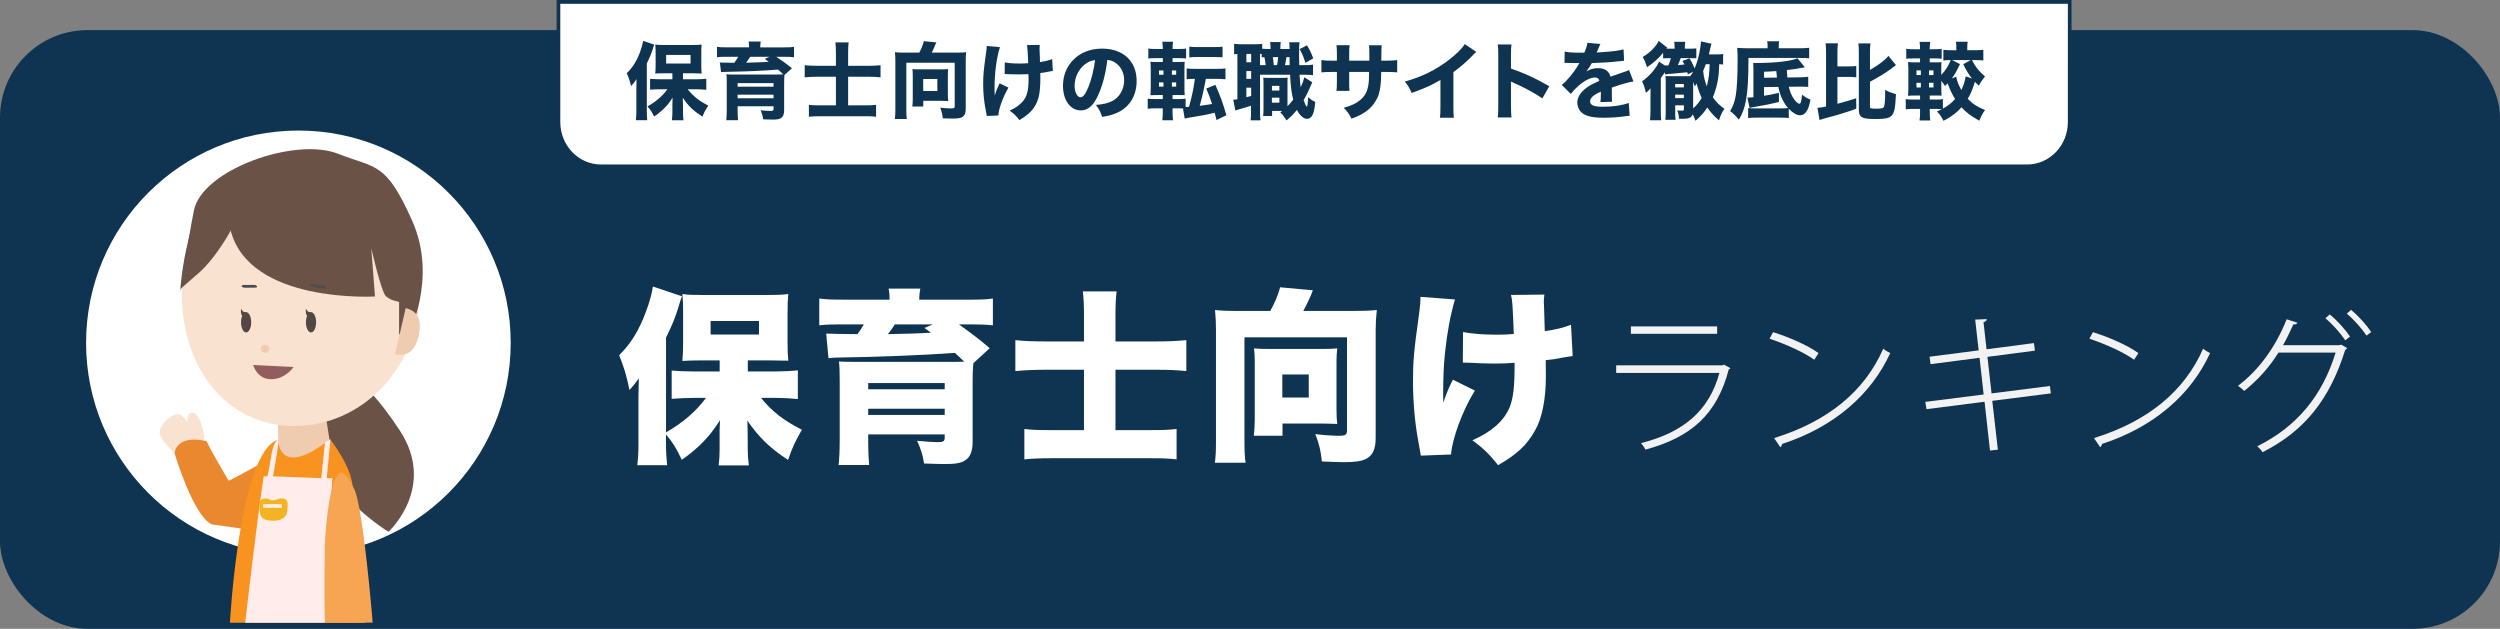
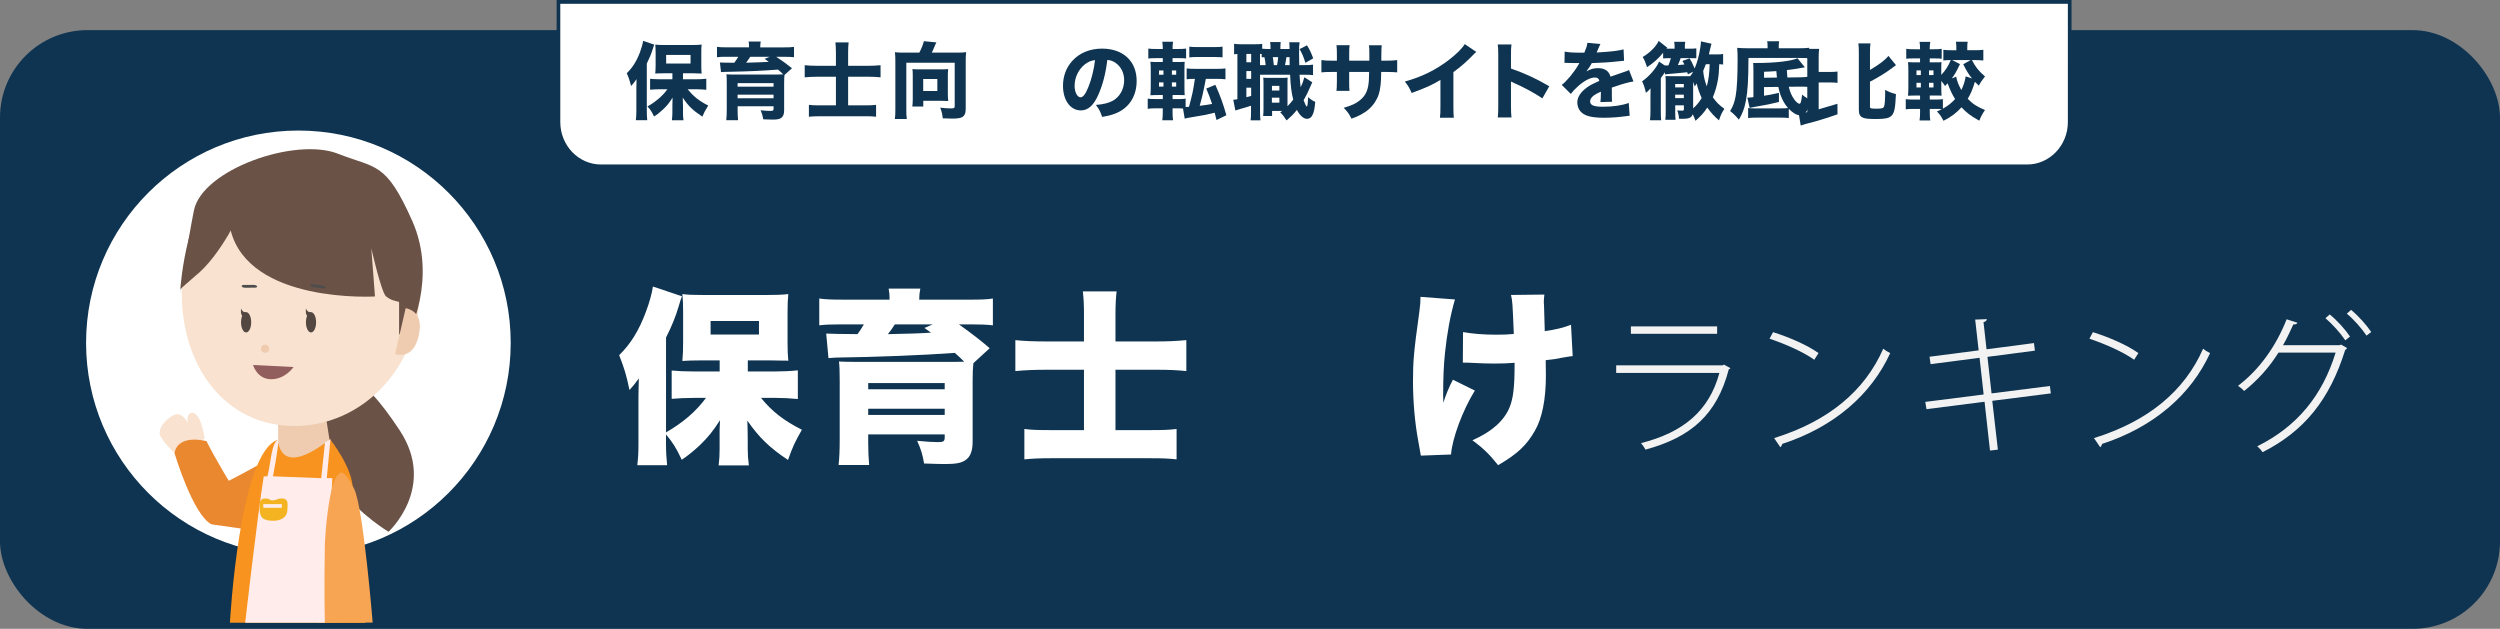
<svg xmlns="http://www.w3.org/2000/svg" id="_レイヤー_2" data-name="レイヤー 2" viewBox="0 0 1307 328.75">
  <rect x="0" y="0" width="1307" height="328.75" fill="#808080" stroke="none" />
  <defs>
    <style> .cls-1 { fill: #f4b321; } .cls-1, .cls-2, .cls-3, .cls-4, .cls-5, .cls-6, .cls-7, .cls-8, .cls-9, .cls-10, .cls-11, .cls-12, .cls-13, .cls-14 { stroke-width: 0px; } .cls-2 { fill: #f2f2f2; } .cls-3 { fill: #f7a552; } .cls-4 { fill: #f9e2cf; } .cls-5 { fill: #534741; } .cls-6 { fill: #4d4d4d; } .cls-7 { fill: #0e3451; } .cls-8 { fill: #915d5d; } .cls-9 { fill: #6b5247; } .cls-10 { fill: #efccaf; } .cls-11 { fill: #fff; } .cls-12 { fill: #ffeceb; } .cls-13 { fill: #ea882f; } .cls-14 { fill: #f7931e; } </style>
  </defs>
  <g id="Layer_1" data-name="Layer 1">
    <g>
      <rect class="cls-7" y="15.75" width="1307" height="313" rx="45.72" ry="45.72" />
      <circle class="cls-11" cx="156" cy="179.25" r="111" />
      <g>
        <path class="cls-11" d="m291.96,1h790.08v62.82c0,12.79-10.38,23.18-23.18,23.18H315.13c-12.79,0-23.18-10.38-23.18-23.18V1h0Z" />
        <path class="cls-7" d="m1059.82,88H314.18c-12.78,0-23.18-10.85-23.18-24.18V0h792v63.82c0,13.33-10.4,24.18-23.18,24.18ZM292.92,2v61.82c0,12.23,9.54,22.18,21.26,22.18h745.64c11.72,0,21.26-9.95,21.26-22.18V2H292.92Z" />
      </g>
      <g>
        <path class="cls-2" d="m904.69,192.51c-.24.24-.55.48-.87.55-6.26,23.93-19.97,35.58-43.58,42-.55-1.11-1.59-2.54-2.3-3.41,22.03-5.55,35.58-16.8,40.97-36.69h-53.97v-3.96h55.71l.63-.4,3.41,1.9Zm-6.97-17.99h-45.09v-3.88h45.09v3.88Z" />
        <path class="cls-2" d="m926.96,173.65c8.32,2.62,17.91,6.74,23.77,10.94l-2.22,3.49c-5.79-4.12-15.14-8.24-23.38-11.01l1.82-3.41Zm.55,55.39c28.53-8.88,47.39-24.72,57.06-46.75,1.11.95,2.46,1.74,3.64,2.3-9.91,21.71-29.4,38.67-56.42,47.47-.16.63-.63,1.51-1.03,1.74l-3.25-4.76Z" />
        <path class="cls-2" d="m1041.56,209.55l2.93,25.52-4.12.48-2.85-25.52-30.35,3.88-.63-3.8,30.51-3.88-2.14-19.18-25.6,3.33-.55-3.88,25.68-3.33-1.82-16.09,6.1-.24c0,.71-.71,1.35-1.74,1.58l1.58,14.19,24.8-3.25.48,3.96-24.8,3.25,2.14,19.1,30.51-3.88.48,3.88-30.59,3.88Z" />
        <path class="cls-2" d="m1094.18,173.65c8.32,2.62,17.91,6.74,23.77,10.94l-2.22,3.49c-5.79-4.12-15.14-8.24-23.38-11.01l1.82-3.41Zm.55,55.39c28.53-8.88,47.39-24.72,57.06-46.75,1.11.95,2.46,1.74,3.64,2.3-9.91,21.71-29.4,38.67-56.42,47.47-.16.63-.63,1.51-1.03,1.74l-3.25-4.76Z" />
        <path class="cls-2" d="m1227.08,181.97c-.24.4-.63.79-1.03,1.03-8.08,25.83-21.24,42.32-43.19,53.41-.63-1.03-1.74-2.22-2.77-3.09,20.92-10.38,34.08-26.55,40.97-48.97h-29.88c-4.75,7.61-10.7,14.26-17.91,20.05-.79-.87-2.06-1.9-3.25-2.69,11.02-8.32,19.81-20.53,25.44-34.79l5.63,1.82c-.24.71-1.11.95-2.14.87-1.66,3.72-3.49,7.53-5.39,10.86h29.56l.79-.32,3.17,1.82Zm-9.11-17.59c3.8,3.01,8.24,8,10.62,11.57l-2.46,1.98c-2.54-3.8-6.66-8.4-10.38-11.57l2.22-1.98Zm11.17-2.38c3.8,3.09,8.16,8,10.54,11.57l-2.46,1.9c-2.46-3.72-6.5-8.32-10.3-11.49l2.22-1.98Z" />
      </g>
      <g>
        <g>
          <path class="cls-9" d="m180.07,197.58s7.22-5.46,28.87,27.37c19.64,29.78-5.83,53.07-5.83,53.07,0,0-57.67-34.58-34.99-79.47h0l11.95-.97Z" />
          <path class="cls-13" d="m144.69,237.73s-31.93,18.18-36.54,18.58l11.73,17.76,20.96-7.18,3.85-29.15Z" />
          <path class="cls-4" d="m107.03,229.41s-1.65-12.17-5.71-13.42c-4.06-1.25-3.24,4.84-3.24,4.84,0,0-2.67-5.02-6.19-4.2s-10.25,7.15-7.95,11.46c2.3,4.31,7.73,9.06,7.73,9.06l15.36-7.74Z" />
          <path class="cls-13" d="m122.58,256.37s-10.38-17.04-14.61-25.73c0,0-14.89-4.13-16.73,6.29,0,0,9.63,32.43,19.37,37.2l25.13,3.58-13.16-21.33Z" />
          <polygon class="cls-10" points="145.4 253.85 174.48 244.08 169.64 213.14 145.4 213.14 145.4 253.85" />
          <path class="cls-14" d="m172.54,229.62s12.01,15.02,11.87,26.17c-.08,5.85-.32,4.45.69,10.47,2.95,17.64,5.86,59.32,5.86,59.32h-70.76s4.85-89.61,25.2-95.69c0,0,0,21.06,27.14-.27Z" />
          <g>
            <path class="cls-4" d="m95.01,153.05c0,38.74,22.8,69.65,58.93,69.65,36.13,0,65.43-31.41,65.43-70.15,0-38.74-29.29-70.15-65.43-70.15-36.13,0-58.93,31.91-58.93,70.65Z" />
            <circle class="cls-10" cx="138.59" cy="182.31" r="2.13" />
            <path class="cls-8" d="m153.47,191.88l-21.16-1.06s2.03,7.44,9.47,7.44c7.44,0,11.69-6.38,11.69-6.38Z" />
            <path class="cls-9" d="m126.37,109.48s-10.77,24.18-24.34,34.84l-7.75,6.78s3.34-49.65,24.36-58.12c21.02-8.46,7.74,16.49,7.74,16.49Z" />
            <path class="cls-9" d="m194.11,129.78s5.29,23.38,7.75,25.2c3.12,2.31,3.88,1.94,6.78,2.91v17.25s4.75-7.09,4.75-7.09c.08,2.52-.03,5.15-.36,7.89,0,0,16.2-29.86,2.39-60.7-13.8-30.84-18.65-27-38.77-34.89-22.38-8.78-70.98,8.31-75.27,29.69-3.56,17.74-7.12,43.01-7.12,43.01,0,0,2.91-20.35,24.86-38.25l1.39,5.33c9.57,38.8,75.53,34.86,75.53,34.86" />
            <path class="cls-10" d="m206.55,185.13c7.36,1.7,10.82-2.96,12.35-9.6,1.53-6.64.55-12.75-6.81-14.45" />
            <g>
              <ellipse class="cls-5" cx="162.6" cy="168.49" rx="2.66" ry="5.31" />
              <path class="cls-5" d="m162.6,163.18s-1.59.56-2.66-1.85c0,0-.53,4.02,1.33,4l1.33-2.15Z" />
            </g>
            <g>
              <ellipse class="cls-5" cx="128.67" cy="168.49" rx="2.66" ry="5.31" />
              <path class="cls-5" d="m128.67,163.18s-1.59.56-2.66-1.85c0,0-.53,4.02,1.33,4l1.33-2.15Z" />
            </g>
          </g>
          <path class="cls-14" d="m166.22,284.24c-.47,25.75,0,41.34,0,41.34l24.74-.1s-3.07-61.96-7.84-71.64c-4.76-9.68-4.89-11.19-4.89-11.19,0,0-6.76,3.38-9.13,15.52s-2.88,26.08-2.88,26.08Z" />
          <path class="cls-12" d="m128.19,325.58h41.68s3.88-75.6,3.88-75.6h-2.91l1.94-20.35c-3.88,1.94-2.91,1.94-2.91,1.94l-1.94,18.42-25.2-.97s2.91-15.51,2.91-19.39c-3.88,1.94-3.88,11.63-5.82,19.39h-1.94c-3.61,22.89-9.69,76.57-9.69,76.57Z" />
          <g>
            <path class="cls-1" d="m135.71,265.48c0,4.85,1.4,6.78,7.27,6.78,3.39,0,7.23-1.48,7.27-5.82.02-2.48.97-5.82-2.91-5.82-2.91,0-2.43.97-4.85.97-1.94,0-.97-.97-3.88-.97s-2.91,2.18-2.91,4.85Z" />
            <rect class="cls-12" x="137.65" y="263.54" width="9.69" height="1.94" transform="translate(284.99 529.02) rotate(-180)" />
          </g>
          <path class="cls-3" d="m169.84,284.63c-.47,25.5,0,40.95,0,40.95l24.99-.1s-4.88-60.31-9.69-69.9c-4.81-9.59-6.78-8.51-6.78-8.51,0,0-3.21-.29-5.61,11.73-2.4,12.02-2.91,25.83-2.91,25.83Z" />
        </g>
        <path class="cls-6" d="m127.05,150.24c.31.12.68.19,1.06.19l5.23-.04c.77,0,1.24-.34,1.04-.74-.2-.4-.98-.72-1.75-.71l-5.23.04c-.77,0-1.24.34-1.04.74.1.21.36.39.7.52Z" />
        <path class="cls-6" d="m162.87,149.81c.29.16.65.28,1.02.32l5.19.63c.77.09,1.27-.17,1.13-.6-.14-.42-.88-.84-1.65-.93l-5.19-.63c-.77-.09-1.27.17-1.13.6.07.22.31.44.62.61Z" />
      </g>
      <g>
        <path class="cls-11" d="m397.86,208.02c5.68,7.06,12.06,11.96,21.37,16.66-3.63,6.37-4.8,8.82-7.25,15.78-9.41-6.17-15.29-11.86-21.27-20.58.1,2.16.2,7.25.2,10v4.9c0,2.74.2,5.49.59,8.53h-15.78c.39-3.53.49-5.49.49-8.53v-10c0-.49.1-2.25.2-5.1-3.63,5.68-6.08,8.72-10.49,13.04-3.53,3.23-5.98,5.29-9.51,7.64-2.94-6.27-4.61-8.92-8.23-13.23v4.8c0,4.12.2,7.35.59,11.27h-15.58c.49-4.41.59-6.67.59-11.27v-24.31c0-.49.1-4.8.1-5.68q0-2.65.1-4.12c-1.86,2.65-2.94,3.92-4.9,6.08-1.57-7.74-2.74-11.47-5.39-18.23,5.98-5.78,10.39-12.94,14.02-22.74,1.86-4.9,3.14-9.7,3.63-13.13l15.19,5.1c-.59,1.47-.88,2.35-1.76,5.39-1.47,5-3.53,10.19-6.57,16.17v49.59c9.02-5.19,15.78-11.08,20.88-18.03h-6.37c-3.92,0-8.04.2-11.56.49v-14.8c3.33.29,6.76.49,11.56.49h13.53v-5.78h-10.09c-3.72,0-7.15.1-9.41.29.29-3.04.39-5.78.39-10.09v-15.68c0-3.82-.1-6.27-.39-9.21,2.74.39,5.39.49,10.88.49h33.52c4.7,0,7.94-.1,10.98-.49-.29,3.23-.39,4.8-.39,10.19v14.9c0,4.41.1,6.76.39,9.8-.59-.1-.98-.1-1.18-.1h-2.16l-5.78-.1h-12.05v5.78h14.5c3.72,0,8.04-.2,11.66-.59v15c-3.92-.39-7.94-.59-11.17-.59h-8.04Zm-26.36-33.13h25.29v-7.06h-25.29v7.06Z" />
        <path class="cls-11" d="m465.08,156.66c0-2.35-.1-3.72-.49-5.78h16.56c-.39,1.86-.59,3.72-.59,5.78h26.27c5.98,0,8.82-.1,12.25-.59v14.01c-3.43-.39-6.66-.49-11.07-.49h-6.67c7.35,5.29,11.27,8.33,16.07,12.45l-8.53,7.84c-.29,2.65-.39,5.49-.39,9.7v31.36c0,5-1.27,8.13-4.02,9.8-2.16,1.37-4.9,1.86-10.68,1.86-2.55,0-5.1-.1-10.68-.29-.78-4.7-1.57-7.25-3.63-11.86,5.29.49,8.13.69,10.88.69s3.53-.39,3.53-2.35v-1.67h-39.99v4.61c0,4.31.2,7.84.49,11.37h-15.98c.39-3.53.59-7.15.59-13.43v-30.28c0-5.29-.1-7.94-.39-10.39,2.16.1,4.41.2,10.78.2h48.81c2.35,0,3.04,0,5.88-.1-1.86-1.86-2.55-2.55-4.9-4.61-17.74,1.27-40.97,2.16-61.94,2.45-1.18,0-2.84.2-4.12.29l-1.18-12.84q3.53.2,16.37.29c1.37-1.86,1.96-2.84,3.33-5.1h-11.96c-5.19,0-7.84.1-11.37.49v-14.01c3.43.49,6.37.59,12.54.59h24.21Zm28.81,43.61h-39.99v3.23h39.99v-3.23Zm-39.99,16.66h39.99v-3.23h-39.99v3.23Zm13.92-47.34c-1.57,2.45-2.16,3.23-3.63,5.1,10.49-.2,16.76-.39,22.54-.78-1.27-.88-1.76-1.27-3.43-2.45l4.31-1.86h-19.8Z" />
        <path class="cls-11" d="m566.71,164.41c0-5.39-.2-8.43-.59-12.06h17.64c-.39,3.53-.59,6.96-.59,12.15v14.01h21.27c5.68,0,10.49-.2,15.78-.69v16.17c-4.9-.49-9.41-.69-15.19-.69h-21.86v31.56h18.13c6.47,0,9.8-.1,13.82-.59v15.88c-4.61-.49-7.55-.59-13.72-.59h-51.94c-6.17,0-9.7.2-13.92.59v-15.88c3.82.49,7.15.59,13.62.59h17.54v-31.56h-19.5c-5.98,0-11.08.2-16.37.69v-16.17c4.51.49,9.7.69,16.37.69h19.5v-14.11Z" />
-         <path class="cls-11" d="m664.12,162.54c2.16-3.82,4.31-8.82,5.1-12.35l17.15,1.57c-1.18,3.23-2.65,6.37-5,10.78h27.64c4.8,0,7.35-.1,10.78-.49-.39,3.92-.59,6.96-.59,10.68v56.16c0,6.08-1.57,9.41-5.39,11.17-2.16,1.08-5.98,1.57-11.17,1.57-2.06,0-7.55-.2-11.57-.39-.59-5.68-1.37-9.02-3.43-14.31,4.41.59,9.11.88,12.45.88s4.12-.49,4.12-2.84v-48.61h-53.61v53.32c0,6.27.1,8.82.59,12.25h-16.07c.49-3.43.59-5.98.59-12.25v-56.84c0-3.63-.1-6.67-.49-10.78,3.33.39,5.88.49,10.68.49h18.23Zm34.6,51.16c0,3.72.1,5.78.39,7.94-2.65-.1-5.39-.2-7.55-.2h-21.07v6.37h-15c.29-2.74.49-5.19.49-8.33v-30.38c0-2.94-.1-4.7-.39-6.96,2.45.2,4.12.29,7.16.29h28.91c3.14,0,5.1-.1,7.45-.29-.29,2.25-.39,4.31-.39,7.35v24.21Zm-28.32-5.88h13.82v-12.05h-13.82v12.05Z" />
        <path class="cls-11" d="m760.65,156.56c-2.45,8.43-4.12,17.54-5.19,27.83-.69,6.08-.98,13.43-.98,22.54,0,0,0,.88.1,3.63,1.37-4.31,2.84-7.94,5-12.05l11.47,5.68c-6.37,10.29-11.86,25.09-12.45,33.42l-15.78.59q-.29-2.06-1.37-7.74c-1.76-9.31-2.74-20.68-2.74-31.07s.39-15.39,3.33-36.46c.49-3.72.59-5.19.59-7.74l18.03,1.37Zm4.21,17.05c5,.88,10.58,1.37,17.64,1.37,3.63,0,6.08-.1,8.92-.39-.69-16.66-.69-16.86-1.47-20.39l17.45-.2c-.2,1.86-.29,2.65-.29,3.72,0,.39,0,.98.1,1.86.1,1.86.2,6.47.39,13.53,5.68-.78,9.7-1.76,13.72-3.33l.88,16.37c-1.67.2-2.25.29-5.68.88-3.53.69-3.72.78-8.43,1.27.1,4.71.1,5.68.1,7.94,0,12.54-1.96,22.44-5.78,29.01-4.31,7.55-9.21,12.15-19.21,17.94-4.51-5.68-7.74-8.82-13.43-13.04,10.19-4.41,16.66-10.29,19.5-17.35,1.86-4.7,2.55-10.49,2.55-21.95v-1.18c-3.82.29-6.27.39-10.49.39-3.72,0-6.86-.1-10.29-.29q-3.23-.2-6.27-.2l.1-15.98Z" />
      </g>
      <g>
        <path class="cls-7" d="m332.69,45.98c0-1.06,0-1.94.09-4.62-1.01,1.54-1.63,2.29-2.82,3.61-.79-2.99-1.19-4.18-2.29-6.69,3.04-2.95,5.15-6.34,6.91-10.96.79-2.16,1.45-4.44,1.63-5.94l5.81,1.94c-.26.66-.31.84-.79,2.42-.7,2.29-1.67,4.62-3.08,7.48v24.55c0,1.85.04,3.34.22,5.06h-5.94c.18-1.76.26-3.04.26-5.11v-11.75Zm18.83-7.66h-4.58c-1.85,0-3.26.04-4.36.13.09-1.32.18-2.51.18-4.36v-6.69c0-1.72-.09-2.77-.18-4.09,1.23.18,2.42.22,4.84.22h14.52c2.07,0,3.56-.09,4.88-.22-.18,1.41-.18,2.2-.18,4.45v6.38c0,1.94.04,2.99.18,4.31q-.48-.04-1.32-.04l-2.9-.09h-5.54v3.12h7.17c1.58,0,3.43-.09,5.02-.26v5.76c-1.72-.18-3.43-.26-4.84-.26h-4.88c3.08,3.78,5.99,6.12,10.74,8.49-1.85,2.99-1.94,3.21-3.08,5.81-5.15-3.43-7.44-5.68-10.25-9.95.04,1.14.13,3.52.13,4.62v3.26c0,1.32.04,2.55.26,3.96h-6.07c.18-1.5.22-2.6.26-3.96v-3.3s0-1.54.09-4.58c-1.8,2.9-2.95,4.31-5.19,6.38-1.8,1.67-2.99,2.6-4.49,3.48-1.23-2.55-1.8-3.43-3.43-5.24,2.33-1.28,4.58-2.9,6.73-4.84,1.54-1.41,2.2-2.16,3.7-4.14h-4.09c-1.72,0-3.56.09-4.97.22v-5.68c1.45.13,2.9.22,4.97.22h6.69v-3.12Zm-3.26-5.1h12.76v-4.49h-12.76v4.49Z" />
        <path class="cls-7" d="m391.6,24.46c0-1.14-.04-1.63-.22-2.73h6.34c-.18.84-.26,1.76-.26,2.73v.31h12.41c2.51,0,3.74-.04,5.24-.26v5.41c-1.45-.18-2.9-.22-4.8-.22h-4.49c2.9,1.89,5.76,3.96,8.23,5.98l-3.92,3.52c-.13,1.06-.18,2.51-.18,4.4v13.99c0,2.07-.48,3.34-1.58,4.09-.88.62-2.02.84-4.53.84-1.19,0-2.11-.04-4.8-.13-.31-1.72-.57-2.77-1.36-4.75,2.2.26,3.65.35,5.11.35,1.32,0,1.63-.22,1.63-1.14v-1.28h-18.79v2.16c0,2.07.09,3.65.22,5.11h-6.16c.18-1.54.26-3.21.26-5.81v-13.6c0-2.24-.04-3.39-.18-4.58,1.01.09,2.33.13,4.93.13h20.68q3.34-.04,4.09-.09c-1.32-1.32-1.54-1.5-2.73-2.51-7.13.57-15.27.97-24.91,1.14-.22,0-.84,0-1.72.04q-.57,0-1.5.04c-.53,0-1.14.04-1.67.09l-.57-5.02q1.85.13,7.53.13c.84-1.14,1.36-1.89,2.07-3.12h-6.25c-2.16,0-3.34.04-4.88.22v-5.41c1.5.22,2.77.26,5.32.26h11.44v-.31Zm12.81,19.01h-18.79v1.85h18.79v-1.85Zm-18.79,7.92h18.79v-1.89h-18.79v1.89Zm6.6-21.69c-.57.92-1.36,2.02-2.16,3.08,3.87-.09,8.84-.26,11.84-.44-.79-.62-1.1-.84-2.11-1.58l2.6-1.06h-10.17Z" />
        <path class="cls-7" d="m437.01,27.36c0-2.29-.09-3.56-.26-5.19h6.91c-.18,1.58-.26,3.04-.26,5.28v6.95h10.39c2.33,0,4.4-.09,6.56-.31v6.34c-1.98-.22-3.92-.31-6.34-.31h-10.61v14.96h8.76c2.73,0,4.14-.04,5.85-.26v6.21c-1.85-.22-3.17-.26-5.85-.26h-23.37c-2.64,0-4.18.09-5.9.26v-6.21c1.63.22,3.04.26,5.81.26h8.32v-14.96h-9.5c-2.51,0-4.45.09-6.82.31v-6.34c1.94.22,4.09.31,6.82.31h9.5v-7.04Z" />
        <path class="cls-7" d="m480.62,27.5c1.01-1.8,2.02-4.4,2.38-5.98l6.56.66c-.44.79-.66,1.32-.97,2.11-.48,1.19-.97,2.24-1.45,3.21h13.47c2.02,0,3.08-.04,4.49-.22-.18,1.63-.22,2.9-.22,4.58v25.04c0,2.38-.62,3.7-2.07,4.44-.92.44-2.51.66-4.84.66-1.1,0-2.73-.04-5.1-.13-.22-2.2-.53-3.43-1.32-5.59,1.89.26,4.14.4,5.63.4,1.63,0,1.94-.22,1.94-1.23v-22.66h-25.3v24.25c0,2.6.04,3.79.26,5.19h-6.25c.22-1.5.26-2.6.26-5.19v-25.13c0-1.63-.04-2.95-.22-4.62,1.41.18,2.46.22,4.49.22h8.27Zm14.92,21.78c0,1.58.04,2.6.22,3.52-1.1-.04-2.51-.09-3.56-.09h-9.51v2.99h-5.72c.13-1.28.22-2.38.22-3.74v-12.67c0-1.28-.04-2.11-.18-3.17,1.01.09,1.85.13,3.12.13h12.32c1.36,0,2.2-.04,3.26-.13-.13,1.06-.18,1.98-.18,3.3v9.86Zm-12.89-1.72h7.39v-6.25h-7.39v6.25Z" />
-         <path class="cls-7" d="m522.77,24.63c-1.8,5.72-2.82,13.55-2.82,21.48,0,1.14.04,2.77.13,3.87.57-2.11,1.19-3.7,2.51-6.42l4.62,2.24c-2.86,4.93-5.11,11.13-5.28,14.57l-6.03.26c-.09-.66-.13-.92-.31-1.76-1.14-5.5-1.58-9.73-1.58-14.92,0-4.84.22-7.17,1.54-16.55.26-1.76.31-2.29.31-3.34l6.91.57Zm2.55,8.01c2.11.4,4.49.57,7.92.57,1.58,0,2.99-.04,4.31-.18q-.26-7.35-.62-9.46l6.64-.09c-.09.75-.09,1.01-.09,1.58q0,.53.04,2.02t.13,3.04c0,.97,0,1.36.04,2.33,2.99-.44,4.93-.92,6.38-1.58l.35,6.21q-.75.09-2.51.44c-1.76.35-2.33.48-4.05.66.04.84.04,1.67.04,2.51,0,7.57-.79,11.49-2.99,15.01-1.76,2.77-4.09,4.8-7.96,7.09-1.85-2.38-2.73-3.21-5.1-4.97,2.99-1.32,4.97-2.73,6.73-4.66,2.33-2.64,3.17-5.81,3.17-11.97,0-.75,0-1.1-.09-2.42-1.89.09-3.12.13-4.93.13s-3.17-.04-4.75-.09c-1.41-.09-1.58-.09-2.11-.09h-.62l.04-6.07Z" />
        <path class="cls-7" d="m574.21,49.54c-2.46,5.59-5.37,8.18-9.15,8.18-5.46,0-9.33-5.32-9.33-12.89,0-5.02,1.72-9.59,4.93-13.07,3.78-4.14,9.2-6.34,15.49-6.34,11.05,0,18.09,6.6,18.09,16.9,0,8.01-4,14.21-11.05,16.99-2.11.84-3.87,1.28-7,1.8-.92-2.77-1.54-3.96-3.26-6.25,3.92-.31,6.65-1.01,8.71-2.11,3.78-2.07,6.07-6.16,6.07-10.83,0-3.92-1.72-7.22-4.71-9.2-1.28-.84-2.33-1.19-4.09-1.41-.88,7.26-2.42,13.11-4.71,18.22Zm-7-15.93c-3.34,2.6-5.41,6.87-5.41,11.27,0,3.3,1.41,5.99,3.12,5.99,1.28,0,2.64-1.72,4.05-5.28,1.63-3.92,2.99-9.46,3.52-14.17-2.11.26-3.56.88-5.28,2.2Z" />
        <path class="cls-7" d="m613.01,59.05c0,1.36.09,2.46.26,3.83h-5.63c.18-1.36.26-2.55.26-4.09v-2.16h-3.43c-1.94,0-3.04.04-4.44.26v-5.32c1.23.18,2.02.22,4.14.22h3.74v-2.11h-1.94c-2.02,0-2.95.04-4.53.13.13-1.58.18-3.04.18-5.24v-7.53c0-2.2-.04-3.21-.18-4.75,1.41.13,2.02.13,4.49.13h1.98v-2.02h-3.39c-1.98,0-2.77.04-4.18.18v-5.19c1.23.18,2.2.22,4.49.22h3.08v-.35c0-1.28-.09-2.24-.26-3.43h5.63c-.18,1.06-.26,2.11-.26,3.43v.35h2.68c2.24,0,3.17-.04,4.4-.22v5.19c-1.32-.18-1.8-.18-4.09-.18h-2.99v2.02h2.73c2.07,0,2.77-.04,3.61-.13-.09.88-.13,1.85-.13,4.36v8.19c0,2.86.04,3.92.13,4.93-.97-.09-1.58-.09-3.78-.09h-2.55v2.11h3.26c1.63,0,2.29-.04,3.56-.22v4.4l1.76-.13c1.67-6.12,2.2-8.49,3.08-14.61-2.11,0-2.99.04-4.31.22v-5.68c1.28.18,2.46.22,4.53.22h11.27c2.02,0,3.21-.04,4.49-.22v5.68c-1.28-.13-2.64-.22-4.49-.22h-5.76q-.13.66-.79,4c-.62,3.17-1.36,6.47-2.42,10.08,2.9-.35,3.52-.44,6.47-.97-1.14-3.39-1.72-4.88-3.04-8.05l4.75-1.94c2.73,6.16,4,9.73,5.76,15.89l-5.15,2.51c-.48-1.94-.53-2.16-.97-3.83-4.62,1.14-5.32,1.28-10.83,2.16-3.21.53-3.83.66-4.84.92l-.88-5.28c-.79-.04-1.58-.09-2.73-.09h-2.73v2.42Zm-7.08-22.22v2.24h2.33v-2.24h-2.33Zm0,6.25v2.2h2.33v-2.2h-2.33Zm8.98-4v-2.24h-2.24v2.24h2.24Zm0,6.21v-2.2h-2.24v2.2h2.24Zm6.86-20.9c1.23.18,2.2.22,4.4.22h8.58c2.2,0,3.17-.04,4.4-.22v5.59q-.48,0-1.06-.09c-.62-.04-1.89-.09-3.34-.09h-8.58c-2.07,0-3.17.04-4.4.22v-5.63Z" />
        <path class="cls-7" d="m681.48,34.05c2.73,0,3.48-.04,4.97-.26v5.5c-1.5-.18-2.24-.22-4.97-.22h-2.07c.18,2.77.35,4.88.57,6.56.97-2.02,1.28-2.82,1.94-5.24l4.14,2.64c-.4.79-.53,1.06-1.32,2.95-.84,2.02-2.07,4.49-3.21,6.42.79,2.16,1.14,2.86,1.76,3.39.31-.66.48-2.16.62-5.02,1.19,1.1,2.33,1.89,3.7,2.55-.35,3.56-.7,5.33-1.36,6.65-.62,1.41-1.67,2.16-2.95,2.16-1.8,0-3.74-1.72-5.28-4.67-1.67,2.11-2.77,3.21-5.41,5.5-1.32-2.07-1.94-2.86-3.3-4.22.48-.31.62-.44,1.06-.75h-5.32v2.64h-4.67c.13-1.32.18-2.33.18-3.78v-12.45c0-1.94,0-2.38-.13-3.83.75.13,1.19.13,2.68.13h7.35c1.1,0,1.58,0,2.73-.13-.09,1.06-.09,1.54-.09,3.83v11.13c1.28-1.32,2.07-2.2,2.99-3.43-.92-3.78-1.32-6.69-1.63-13.03h-15.71v19.05c0,2.46.04,3.56.22,4.8h-5.15c.18-1.36.22-2.64.22-4.84v-2.82c-1.89.62-3.65,1.19-5.37,1.63-2.07.62-2.16.62-2.82.88l-1.1-5.63c.44,0,.88-.04,2.16-.26v-23.68c-.75.04-1.1.09-1.72.18v-5.5c1.01.18,2.02.26,4,.26h6.6c2.07,0,2.95-.04,4.09-.22v2.55c.7.09,1.45.13,2.38.13h1.98c0-2.07-.04-2.55-.22-3.61h5.54c-.13,1.06-.18,1.63-.18,3.61h4.8c-.04-2.24-.04-2.46-.18-3.52h5.41c-.22,1.58-.26,2.42-.26,6.29,0,1.8,0,2.95.09,5.68h2.24Zm-29.88-1.5h2.51v-4.36h-2.51v4.36Zm0,8.67h2.51v-4.05h-2.51v4.05Zm0,9.59c1.06-.26,1.32-.31,2.51-.66v-4.31h-2.51v4.97Zm10.08-16.77c-.18-1.72-.31-2.86-.66-4.18-.62.04-.79.04-1.41.13v-1.76c-.4,0-.53,0-.88-.04v5.85h2.95Zm3.26,19.63h3.92v-2.6h-3.92v2.6Zm.04-6.34h3.87v-2.42h-3.87v2.42Zm2.68-13.29c.26-1.41.44-2.77.57-4.18h-2.82c.22,1.28.35,2.16.53,4.18h1.72Zm6.56,0c0-.57,0-1.94-.04-4.18h-1.63c-.26,1.76-.44,2.77-.75,4.18h2.42Zm9.07-10.34c1.58,2.55,2.2,3.92,3.26,6.82l-4.09,2.33c-1.06-3.39-1.54-4.53-3.04-7.17l3.87-1.98Z" />
        <path class="cls-7" d="m715.89,31.72v-3.21c0-2.64-.04-3.74-.18-4.84h6.65q-.18,1.85-.18,4.27,0,.84-.04,3.78h2.33c2.82,0,4.31-.09,5.98-.31v6.42c-1.54-.13-3.34-.22-5.9-.22h-2.46c-.09,4.27-.13,5.02-.31,6.69-.4,4-1.28,6.6-3.08,9.29-1.76,2.64-4.22,4.8-7.48,6.47-1.32.7-2.33,1.14-4.67,1.98-1.19-2.42-1.89-3.43-4.05-5.68,4.22-1.23,6.47-2.29,8.49-3.96,3.08-2.51,4.31-5.33,4.66-10.43.04-.88.09-1.85.13-4.36h-10.43v4.84c0,3.21,0,3.7.18,5.06h-6.82c.13-1.1.22-2.68.22-5.15v-4.75h-2.2c-3.08,0-3.92.04-5.9.22v-6.42c2.02.26,2.86.31,6.03.31h2.07v-3.12c0-2.24-.04-3.65-.22-4.97h6.87c-.22,1.72-.22,2.11-.22,4.84v3.26h10.52Z" />
        <path class="cls-7" d="m771.81,27.14c-.92.79-1.01.88-1.67,1.58-3.34,3.48-6.69,6.38-10.3,8.98v17.34c0,3.52.04,5.02.22,6.51h-7.26c.22-1.67.26-2.77.26-6.38v-13.38c-4.58,2.73-7.09,3.87-15.05,6.82-1.19-2.73-1.72-3.61-3.56-5.98,8.89-2.46,16.24-6.07,23.19-11.44,3.87-2.99,6.82-5.94,8.14-8.14l6.03,4.09Z" />
        <path class="cls-7" d="m783.03,61.42c.22-1.67.26-3.21.26-6.21v-26.05c0-3.12-.04-4.36-.26-5.9h7.17c-.22,1.67-.26,2.68-.26,5.9v6.69c6.82,2.33,12.85,5.06,20.02,9.24l-3.61,6.34c-3.92-2.68-9.68-5.81-14.74-8.01-.84-.35-1.01-.44-1.67-.79v12.67c0,2.82.09,4.44.26,6.12h-7.17Z" />
        <path class="cls-7" d="m818.05,26.97c1.63.4,4.45.57,8.05.57h2.2c1.1-2.64,1.41-3.7,1.58-5.15l6.82.62q-.31.48-1.63,3.65c-.18.4-.18.44-.35.79.66-.09.79-.09,2.73-.18,5.24-.31,8.85-.79,11.35-1.45l.26,5.94q-1.36.13-3.48.35c-3.21.4-8.93.75-13.38.88-.84,1.54-1.45,2.46-2.86,4.36,2.29-1.28,3.87-1.72,6.07-1.72,3.56,0,5.76,1.5,6.56,4.44.4-.13,1.19-.4,2.33-.79,1.72-.62,1.94-.7,3.92-1.36,2.51-.84,2.68-.88,3.43-1.32l2.33,5.99c-1.28.18-2.73.48-4.97,1.14q-1.06.26-6.38,2.07l.04,1.45v2.99c0,1.32.04,2.07.13,2.95l-6.12.18c.18-.84.26-2.77.26-5.1,0-.04,0-.18-.04-.35-1.8.84-2.68,1.32-3.52,1.89-1.36.97-2.07,2.07-2.07,3.17,0,2.02,1.89,2.82,6.69,2.82,5.32,0,10.08-.7,13.51-1.98l.48,6.73c-.84.04-1.01.04-2.2.22-3.7.53-7.61.79-11.31.79-6.47,0-10.12-.97-12.15-3.26-1.1-1.23-1.72-2.95-1.72-4.75,0-2.73,1.76-5.46,5.1-7.88,1.45-1.06,3.39-2.07,6.42-3.39-.22-1.19-.97-1.76-2.24-1.76-2.38,0-5.37,1.5-8.67,4.36-1.8,1.58-2.9,2.77-4,4.22l-4.75-4.71c2.46-1.8,6.29-6.38,8.58-10.3.4-.75.44-.79.66-1.1-2.46,0-2.82,0-4.09-.04-.84-.04-1.54-.04-1.67-.04-.4,0-.66,0-.75-.04h-.62c-.18,0-.4,0-.66.04l.09-5.94Z" />
        <path class="cls-7" d="m870.19,34.14q.22.04.88.09h.7c.09-.04.26-.04.48-.04.53-1.28.97-2.51,1.28-3.78h-.44c-1.63,0-2.55.04-3.61.13v-2.95c-2.29,2.86-5.02,5.32-8.4,7.52-.88-2.68-1.28-3.61-2.29-5.32,3.7-2.11,7.13-5.59,8.36-8.41l4.49,3.56c-.18.22-.26.26-.44.48.79.04,1.01.04,1.89.04h2.38v-1.06c0-1.1-.04-1.67-.22-2.55h5.81c-.18.79-.22,1.45-.22,2.6v1.01h2.38c1.89,0,2.46-.04,3.61-.18v5.15h-1.41c-.53-.04-1.19-.04-2.02-.04h-4.75c-.4,1.14-.75,2.07-1.45,3.65,1.63-.13,2.2-.18,3.39-.31-.35-.7-.48-1.01-1.01-1.89l3.74-1.32c.92,1.45,1.5,2.64,2.64,5.28,1.41-3.39,2.29-6.6,2.9-10.61.31-1.89.35-2.46.4-3.56l5.5,1.23c-.13.4-.35,1.19-.66,2.6-.26,1.19-.48,2.11-.7,2.99h3.92c1.63,0,2.51-.04,3.52-.22v5.5c-.66-.09-1.1-.13-2.02-.18-.13,4.22-.31,5.9-.75,8.45-.53,3.04-1.41,5.99-2.6,8.85,1.76,2.55,3.39,4.18,6.03,6.03-1.32,2.02-1.89,3.21-2.82,6.03-2.55-2.16-4.18-3.96-6.12-6.69-1.89,2.86-3.04,4.14-6.16,6.95-.53-1.58-.79-2.16-1.45-3.43-.62,1.76-1.94,2.38-5.19,2.38-.48,0-.88,0-1.98-.04-.09-1.72-.4-3.12-.97-4.36.75.09,2.2.13,2.64.13.66,0,.88-.18.88-.75v-2.02h-4.53v3.78c0,1.5.04,2.68.18,3.78h-5.37c.18-1.28.22-2.33.22-4.44v-14.92c0-1.67-.04-2.6-.13-3.52.79.04,1.67.09,3.08.09h9.86c.92-1.28,1.06-1.45,1.54-2.38l-2.77,1.41q-.13-.57-.31-1.1c-1.45.18-5.41.57-7.22.7-2.55.18-3.12.22-4.36.44l-.18-1.1q-.18.31-.53.84c-.26.44-.48.7-1.54,2.16v17.08c0,2.42.04,3.65.18,4.97h-5.85c.18-1.41.26-2.77.26-5.15v-7.3c0-1.58,0-1.8.04-4.22-.88,1.01-1.36,1.5-2.42,2.33-.57-2.55-1.01-3.92-1.98-6.03,3.56-2.38,7.66-7.13,8.84-10.3l2.86,1.94Zm10.12,11.57v-1.8h-4.53v1.8h4.53Zm0,5.59v-1.8h-4.53v1.8h4.53Zm4.88,5.37c1.8-1.63,3.21-3.34,4.44-5.41-1.19-2.68-2.11-5.32-2.6-7.66-.31.53-.48.84-.97,1.63-.4-1.14-.53-1.5-.88-2.42v13.86Zm6.64-23.1c-.44,1.19-.66,1.76-1.41,3.52.31,3.04.79,5.15,1.89,8.05.97-3.65,1.36-6.78,1.5-11.57h-1.98Z" />
        <path class="cls-7" d="m924.09,23.97c0-.97-.04-1.67-.22-2.38h6.29c-.18.66-.22,1.28-.22,2.46v1.19h10.3c2.55,0,4.27-.09,5.59-.26v5.5c-1.23-.13-2.6-.18-4.62-.18h-27.11c-.04,11.79-.4,17.34-1.36,22.44-.75,3.92-1.76,6.65-3.65,9.81-1.76-2.07-2.68-2.99-4.58-4.49,1.54-2.51,2.33-4.67,2.9-7.88.66-3.56,1.01-10.39,1.01-19.1,0-2.95-.04-3.79-.22-6.07,1.67.13,3.3.22,5.33.22h10.56v-1.28Zm19.5,11.22c-3.61.66-5.76,1.01-9.42,1.45.09,1.8.13,2.46.26,3.87l6.64-.09c1.89-.04,3.08-.13,4.27-.31v5.33c-1.06-.09-1.67-.13-3.56-.13h-.66l-5.94.04c.57,2.64,1.54,4.84,2.9,6.69.92,1.28,2.02,2.2,2.64,2.2.35,0,.57-.22.75-.84.26-.84.53-2.2.66-3.92,1.89,1.5,2.51,1.85,4.4,2.6-.62,2.99-1.06,4.45-1.8,5.72-.92,1.63-2.16,2.46-3.7,2.46-1.67,0-3.65-1.14-5.85-3.34v4.8c-1.41-.18-2.33-.22-4.27-.22h-12.81c-2.02,0-2.86.04-4.18.22v-5.24c.88.13,1.72.18,3.17.18h13.82c1.89,0,2.82-.04,3.87-.18-1.67-1.89-3.04-4.31-3.96-6.95-.4-1.1-.7-2.24-1.1-4.09l-7.48.09v4.53c2.29-.31,3.74-.62,7.79-1.5v4.75c-4.97,1.23-5.72,1.36-13.25,2.68-.57.09-1.32.26-2.07.44l-1.19-5.41h.44c.75,0,1.14-.04,2.73-.22v-13.82c0-2.2-.04-2.95-.13-4.05h1.8c9.68,0,18.09-.97,21.39-2.46l3.83,4.71Zm-14.61,5.37q-.18-1.63-.31-3.39c-2.29.18-4.14.26-6.42.35v3.12l6.73-.09Z" />
-         <path class="cls-7" d="m960.61,54.25c3.65-.97,6.07-1.67,9.81-2.9l.04,5.5c-3.43,1.23-5.76,2.02-11.18,3.61q-1.41.44-4.62,1.23-.62.18-.97.26c-.88.26-1.94.57-2.46.79l-1.06-6.38c1.5-.09,2.42-.22,4.49-.66v-27.86c0-2.6-.04-3.61-.26-5.19h6.47c-.22,1.5-.26,2.64-.26,5.19v6.87h5.54c2.2,0,3.12-.04,4.31-.22v5.94c-1.23-.18-2.11-.22-4.31-.22h-5.54v14.04Zm16.99,1.5c0,.92.44,1.06,3.48,1.06,2.64,0,3.52-.22,3.87-1.06.44-1.01.62-3.57.62-8.76,2.02,1.1,3.04,1.5,5.63,2.2-.35,7.61-.84,9.9-2.42,11.4-1.32,1.23-3.3,1.63-7.96,1.63-3.79,0-5.54-.18-6.78-.66-1.63-.66-2.24-1.8-2.24-4.22v-29.4c0-2.64-.04-3.78-.26-5.24h6.34c-.22,1.45-.26,2.55-.26,5.24v8.62c4.71-2.73,7.96-5.19,9.64-7.35l3.96,4.84c-.48.31-.66.44-1.54,1.14-2.77,2.2-7.75,5.33-12.06,7.53v13.03Z" />
+         <path class="cls-7" d="m960.61,54.25l.04,5.5c-3.43,1.23-5.76,2.02-11.18,3.61q-1.41.44-4.62,1.23-.62.18-.97.26c-.88.26-1.94.57-2.46.79l-1.06-6.38c1.5-.09,2.42-.22,4.49-.66v-27.86c0-2.6-.04-3.61-.26-5.19h6.47c-.22,1.5-.26,2.64-.26,5.19v6.87h5.54c2.2,0,3.12-.04,4.31-.22v5.94c-1.23-.18-2.11-.22-4.31-.22h-5.54v14.04Zm16.99,1.5c0,.92.44,1.06,3.48,1.06,2.64,0,3.52-.22,3.87-1.06.44-1.01.62-3.57.62-8.76,2.02,1.1,3.04,1.5,5.63,2.2-.35,7.61-.84,9.9-2.42,11.4-1.32,1.23-3.3,1.63-7.96,1.63-3.79,0-5.54-.18-6.78-.66-1.63-.66-2.24-1.8-2.24-4.22v-29.4c0-2.64-.04-3.78-.26-5.24h6.34c-.22,1.45-.26,2.55-.26,5.24v8.62c4.71-2.73,7.96-5.19,9.64-7.35l3.96,4.84c-.48.31-.66.44-1.54,1.14-2.77,2.2-7.75,5.33-12.06,7.53v13.03Z" />
        <path class="cls-7" d="m1030.93,31.41c1.85,3.61,3.52,5.72,6.82,8.54-1.67,2.16-2.42,3.26-3.21,4.84-1.01-.92-1.54-1.45-2.07-2.02-1.19,3.96-2.07,6.07-3.74,8.89,2.68,2.73,4.84,4.14,9.02,5.85-1.41,2.07-1.94,3.08-2.99,5.59-4.4-2.46-6.69-4.18-9.29-7-2.77,3.04-5.46,5.06-9.42,7.04-1.36-2.55-1.8-3.21-3.43-4.88,1.36-.57,1.85-.79,2.55-1.19-.92-.09-1.63-.13-2.99-.13h-3.3v2.2c0,1.41.09,2.55.26,3.83h-5.59c.18-1.36.26-2.55.26-4.09v-1.94h-3.34c-2.02,0-2.86.04-4.14.22v-5.33c1.19.18,1.94.22,4.14.22h3.34v-2.11h-1.72c-1.98,0-2.99.04-4.58.13.13-1.54.18-3.08.18-5.19v-7.61c0-2.2-.04-3.48-.18-4.8,1.45.09,2.25.13,4.49.13h1.8v-2.07h-3.08c-1.98,0-2.9.04-4.14.18v-5.19c1.28.18,1.94.22,4.14.22h3.08v-.44c0-1.28-.09-2.33-.26-3.43h5.63c-.22,1.01-.31,2.11-.31,3.43v.44h2.16c2.16,0,2.77-.04,4.09-.22v5.19c-1.23-.13-1.8-.18-4.09-.18h-2.16v2.07h2.55c2.11,0,2.68,0,3.61-.13-.13,1.01-.13,1.85-.13,4.36v2.33c2.24-2.38,3.61-4.53,4.97-7.75-1.76,0-2.64.04-3.87.22v-5.59c1.23.18,2.38.22,4.4.22h2.38v-1.28c0-1.36-.04-2.2-.22-3.17h6.16c-.18.84-.22,1.67-.22,3.08v1.36h3.96c2.02,0,3.12-.04,4.44-.22v5.59c-1.45-.13-2.82-.22-4.49-.22h-1.5Zm-29,5.41v2.42h2.29v-2.42h-2.29Zm0,6.47v2.42h2.29v-2.42h-2.29Zm8.89-4.05v-2.42h-2.33v2.42h2.33Zm0,6.47v-2.42h-2.33v2.42h2.33Zm4.93,11.09c2.6-1.45,4.4-2.86,6.38-5.02-1.45-2.29-2.33-4.09-3.92-8.23l-1.36,1.41c-.79-1.23-1.14-1.72-1.94-2.64v2.82c0,2.16.04,3.48.13,4.88-1.1-.09-1.58-.09-3.83-.09h-2.33v2.11h3.3c1.67,0,2.29-.04,3.56-.22v4.97Zm6.95-16.72c.35,2.16,1.28,4.45,2.68,7,1.19-2.42,1.85-4.58,2.29-7.17l3.3,1.14c-1.8-2.25-2.9-4.05-4.58-7.48l3.87-2.16h-9.68l4.09,2.11c-1.89,4-2.77,5.5-4.27,7.48l2.29-.92Z" />
      </g>
    </g>
  </g>
</svg>